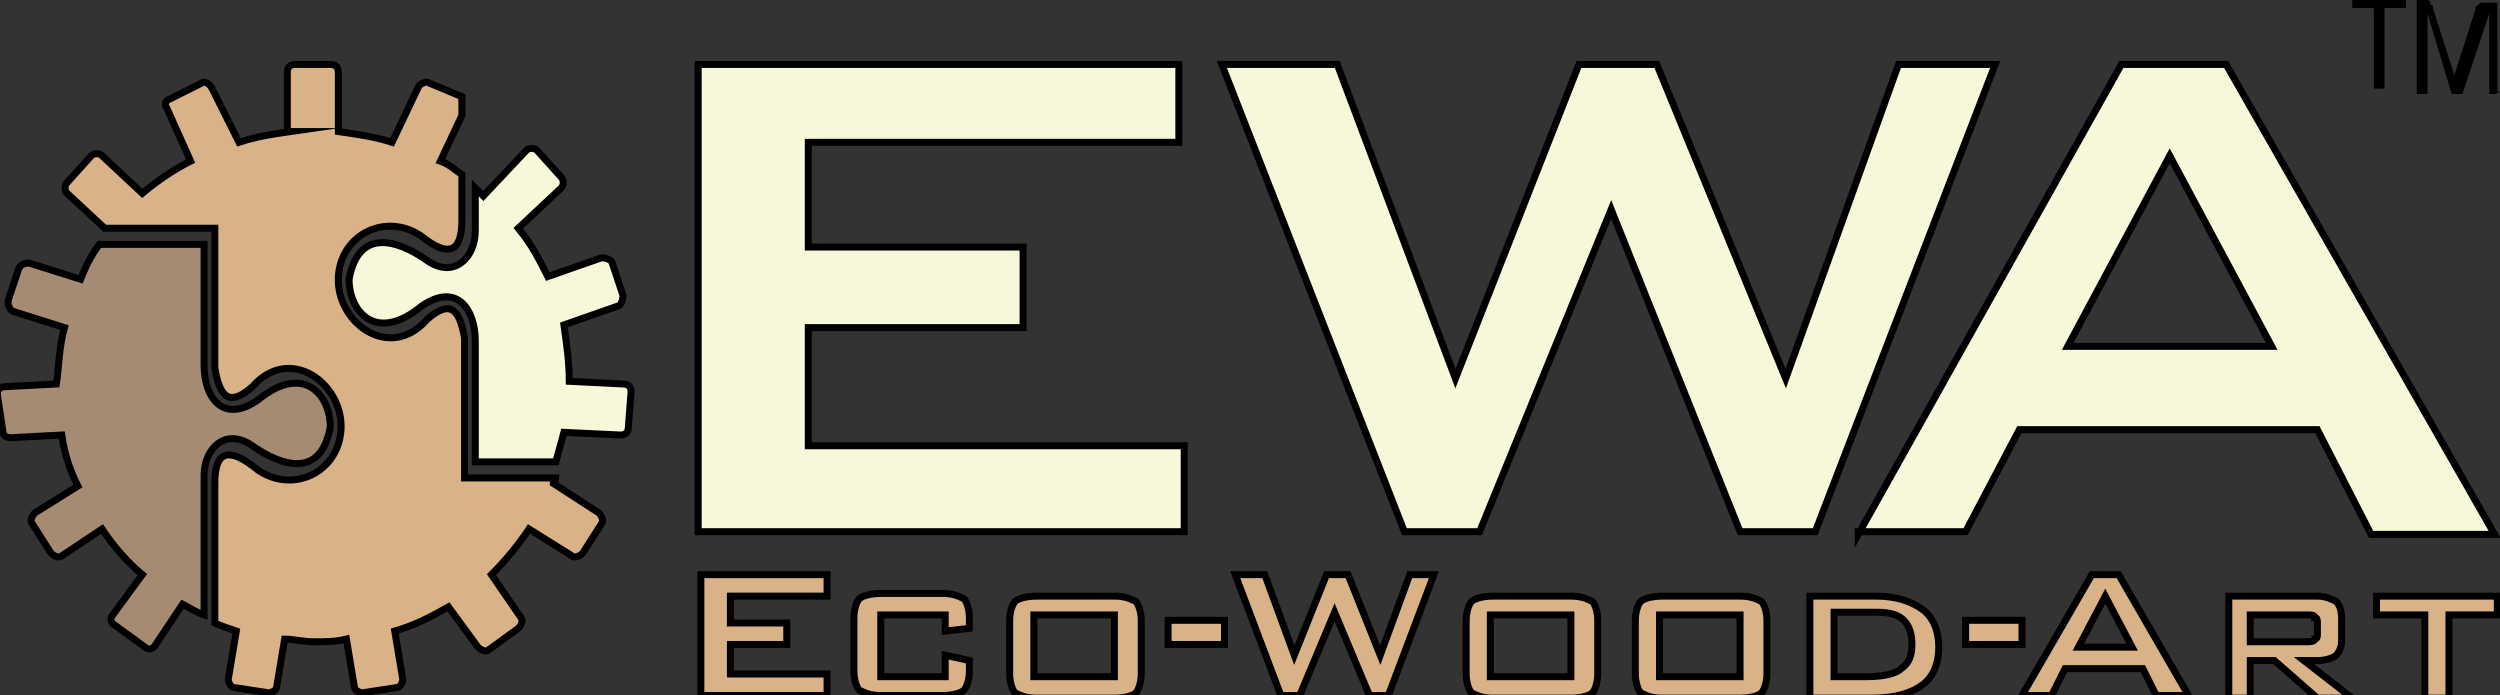
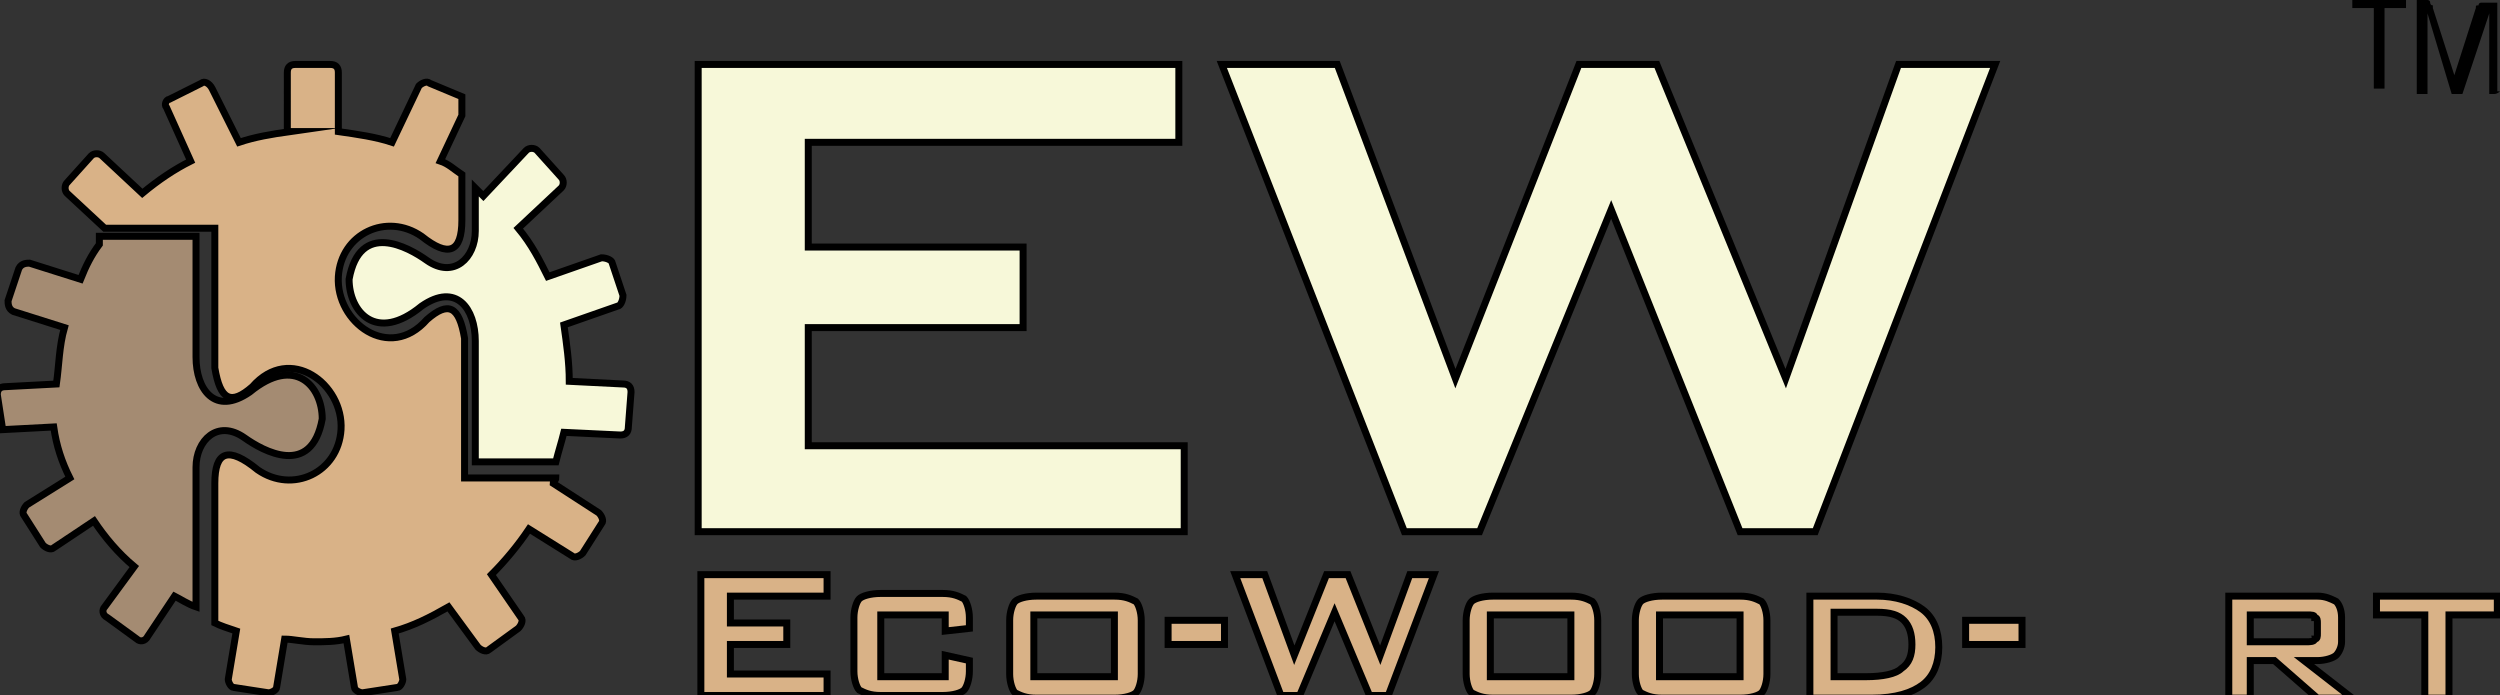
<svg xmlns="http://www.w3.org/2000/svg" version="1.1" id="Слой_1" x="0px" y="0px" viewBox="0 0 93.1 25.9" style="enable-background:new 0 0 93.1 25.9;" xml:space="preserve">
  <rect x="0" y="0" width="93.1" height="25.9" fill="#333333" stroke="none" />
  <style type="text/css">
	.st0{fill-rule:evenodd;clip-rule:evenodd;fill:#A48B72;stroke:#000000;stroke-width:0.26;stroke-miterlimit:22.926;}
	.st1{fill-rule:evenodd;clip-rule:evenodd;fill:#F7F8D9;stroke:#000000;stroke-width:0.26;stroke-miterlimit:22.926;}
	.st2{fill-rule:evenodd;clip-rule:evenodd;fill:#D9B287;stroke:#000000;stroke-width:0.26;stroke-miterlimit:22.926;}
</style>
  <g>
    <g>
      <path d="M89.6,0.2C89.6,0.2,89.6,0.3,89.6,0.2c0,0.1,0,0.1,0,0.1c0,0,0,0,0,0s0,0,0,0h-0.8v3c0,0,0,0,0,0c0,0,0,0,0,0    c0,0,0,0-0.1,0c0,0-0.1,0-0.1,0c0,0-0.1,0-0.1,0c0,0,0,0-0.1,0c0,0,0,0,0,0c0,0,0,0,0,0v-3h-0.8c0,0,0,0,0,0c0,0,0,0,0,0    c0,0,0,0,0-0.1c0,0,0-0.1,0-0.1s0-0.1,0-0.1s0,0,0-0.1c0,0,0,0,0,0c0,0,0,0,0,0l2,0c0,0,0,0,0,0s0,0,0,0    C89.6,0.1,89.6,0.1,89.6,0.2C89.6,0.1,89.6,0.2,89.6,0.2z" />
      <path d="M93.1,3.4C93.1,3.4,93.1,3.4,93.1,3.4C93.1,3.4,93.1,3.4,93.1,3.4C93,3.4,93,3.4,93.1,3.4c-0.1,0.1-0.2,0.1-0.2,0.1    c0,0-0.1,0-0.1,0c0,0,0,0-0.1,0c0,0,0,0,0,0c0,0,0,0,0,0v-3h0l-1,3c0,0,0,0,0,0c0,0,0,0,0,0c0,0,0,0-0.1,0c0,0,0,0-0.1,0    c0,0-0.1,0-0.1,0s0,0-0.1,0c0,0,0,0,0,0c0,0,0,0,0,0l-0.9-3h0v3c0,0,0,0,0,0c0,0,0,0,0,0c0,0,0,0-0.1,0c0,0-0.1,0-0.1,0    c0,0-0.1,0-0.1,0c0,0,0,0-0.1,0c0,0,0,0,0,0s0,0,0,0V0.2c0-0.1,0-0.1,0-0.2c0,0,0.1,0,0.1,0l0.2,0c0,0,0.1,0,0.1,0    c0,0,0.1,0,0.1,0.1c0,0,0,0.1,0.1,0.1c0,0,0,0.1,0,0.1l0.8,2.5h0l0.8-2.5c0-0.1,0-0.1,0.1-0.1c0,0,0-0.1,0.1-0.1c0,0,0,0,0.1,0    c0,0,0.1,0,0.1,0l0.2,0c0,0,0,0,0.1,0c0,0,0,0,0.1,0c0,0,0,0,0,0.1c0,0,0,0.1,0,0.1V3.4z" />
    </g>
    <g>
-       <path class="st0" d="M3.7,9.1C3.4,9.5,3.2,9.9,3,10.4L1.1,9.8c-0.1,0-0.3,0-0.4,0.2l-0.4,1.2c0,0.1,0,0.3,0.2,0.4l1.9,0.6    c-0.2,0.7-0.2,1.4-0.3,2.1l-1.9,0.1c-0.2,0-0.3,0.1-0.3,0.3L0.1,16c0,0.2,0.1,0.3,0.3,0.3l1.9-0.1c0.1,0.7,0.3,1.3,0.6,1.9l-1.6,1    c-0.1,0.1-0.2,0.3-0.1,0.4l0.7,1.1c0.1,0.1,0.3,0.2,0.4,0.1l1.5-1c0.4,0.6,0.9,1.2,1.5,1.7l-1.1,1.5c-0.1,0.1-0.1,0.3,0.1,0.4    l1.1,0.8c0.1,0.1,0.3,0.1,0.4-0.1l1-1.5c0.2,0.1,0.5,0.3,0.8,0.4c0-1.4,0-4.6,0-5.2c0-1,0.8-1.8,1.8-1.1c0.7,0.5,2.5,1.5,2.9-0.7    c0-1.2-1-2.4-2.7-1c-1.3,0.9-2-0.1-2-1.3c0-1.3,0-2.8,0-4.5H3.7z" />
+       <path class="st0" d="M3.7,9.1C3.4,9.5,3.2,9.9,3,10.4L1.1,9.8c-0.1,0-0.3,0-0.4,0.2l-0.4,1.2c0,0.1,0,0.3,0.2,0.4l1.9,0.6    c-0.2,0.7-0.2,1.4-0.3,2.1l-1.9,0.1c-0.2,0-0.3,0.1-0.3,0.3L0.1,16l1.9-0.1c0.1,0.7,0.3,1.3,0.6,1.9l-1.6,1    c-0.1,0.1-0.2,0.3-0.1,0.4l0.7,1.1c0.1,0.1,0.3,0.2,0.4,0.1l1.5-1c0.4,0.6,0.9,1.2,1.5,1.7l-1.1,1.5c-0.1,0.1-0.1,0.3,0.1,0.4    l1.1,0.8c0.1,0.1,0.3,0.1,0.4-0.1l1-1.5c0.2,0.1,0.5,0.3,0.8,0.4c0-1.4,0-4.6,0-5.2c0-1,0.8-1.8,1.8-1.1c0.7,0.5,2.5,1.5,2.9-0.7    c0-1.2-1-2.4-2.7-1c-1.3,0.9-2-0.1-2-1.3c0-1.3,0-2.8,0-4.5H3.7z" />
      <path class="st1" d="M20.7,17.2c0.1-0.4,0.2-0.7,0.3-1.1l2.1,0.1c0.2,0,0.3-0.1,0.3-0.3l0.1-1.3c0-0.2-0.1-0.3-0.3-0.3l-2-0.1    c0-0.7-0.1-1.4-0.2-2.1l2-0.7c0.1,0,0.2-0.2,0.2-0.4l-0.4-1.2c0-0.1-0.2-0.2-0.4-0.2l-2,0.7c-0.3-0.6-0.6-1.2-1.1-1.8l1.6-1.5    c0.1-0.1,0.1-0.3,0-0.4l-0.9-1c-0.1-0.1-0.3-0.1-0.4,0L18,7.3c-0.1-0.1-0.2-0.2-0.3-0.3c0,0.8,0,1.4,0,1.6c0,1-0.8,1.8-1.8,1.1    c-0.7-0.5-2.5-1.5-2.9,0.7c0,1.2,1,2.4,2.7,1c1.3-0.9,2,0.1,2,1.3c0,1.3,0,2.8,0,4.5H20.7z" />
      <path class="st2" d="M10.8,4.9c-0.7,0.1-1.3,0.2-1.9,0.4l-1-2C7.8,3.1,7.6,3,7.5,3.1L6.3,3.7C6.2,3.7,6.1,3.9,6.2,4L7.1,6    C6.5,6.3,5.9,6.7,5.3,7.2L3.8,5.8c-0.1-0.1-0.3-0.1-0.4,0l-0.9,1c-0.1,0.1-0.1,0.3,0,0.4l1.4,1.3H8c0,1.7,0,3.5,0,5.2    c0.2,1.2,0.6,1.4,1.4,0.7c1.4-1.6,3.4-0.1,3.3,1.6c-0.1,1.6-1.8,2.4-3.1,1.5C8.5,16.6,8,16.8,8,18c0,1.1,0,3.9,0,5.2    c0.2,0.1,0.5,0.2,0.8,0.3l-0.3,1.8c0,0.1,0.1,0.3,0.2,0.3l1.3,0.2c0.1,0,0.3-0.1,0.3-0.2l0.3-1.8c0.3,0,0.7,0.1,1.1,0.1    c0.4,0,0.8,0,1.2-0.1l0.3,1.8c0,0.1,0.2,0.2,0.3,0.2l1.3-0.2c0.1,0,0.2-0.2,0.2-0.3l-0.3-1.8c0.7-0.2,1.3-0.5,2-0.9l1.1,1.5    c0.1,0.1,0.3,0.2,0.4,0.1l1.1-0.8c0.1-0.1,0.2-0.3,0.1-0.4l-1.1-1.6c0.5-0.5,1-1.1,1.4-1.7l1.6,1c0.1,0.1,0.3,0,0.4-0.1l0.7-1.1    c0.1-0.1,0-0.3-0.1-0.4l-1.7-1.1c0-0.1,0.1-0.1,0.1-0.2h-3.4c0-1.7,0-3.5,0-5.2c-0.2-1.2-0.6-1.4-1.4-0.7    c-1.4,1.6-3.4,0.1-3.3-1.6c0.1-1.6,1.8-2.4,3.1-1.5c1,0.8,1.5,0.6,1.5-0.6c0-0.4,0-1,0-1.7c-0.3-0.2-0.5-0.4-0.8-0.5l0.8-1.7    l0-0.7L16,3.1c-0.1-0.1-0.3,0-0.4,0.1l-1,2.1C14,5.1,13.3,5,12.6,4.9V2.7c0-0.2-0.1-0.3-0.3-0.3H11c-0.2,0-0.3,0.1-0.3,0.3V4.9z" />
      <rect x="73.2" y="23.1" class="st2" width="2.1" height="0.9" />
      <rect x="43.5" y="23.1" class="st2" width="2.1" height="0.9" />
      <polygon class="st2" points="91.2,22.9 91.2,26 90.3,26 90.3,22.9 88.5,22.9 88.5,22.2 93,22.2 93,22.9   " />
      <path class="st2" d="M83,25.9v-3.7h3.3c0.3,0,0.5,0.1,0.7,0.2c0.1,0.1,0.2,0.3,0.2,0.6v0.9c0,0.2-0.1,0.4-0.2,0.5    c-0.1,0.1-0.4,0.2-0.7,0.2h-0.5l1.8,1.4h-1.3l-1.6-1.4h-0.9v1.4H83z M85.9,22.9h-2.1v1h2.1c0.1,0,0.3,0,0.3-0.1    c0.1,0,0.1-0.1,0.1-0.2v-0.4c0-0.1,0-0.2-0.1-0.2C86.2,22.9,86.1,22.9,85.9,22.9z" />
-       <path class="st2" d="M75.3,25.9l2.6-4.5h1l2.6,4.5h-1.2l-0.5-1h-2.9l-0.5,1H75.3z M77.4,24.1h2l-1-1.9L77.4,24.1z" />
      <path class="st2" d="M67.4,25.9v-3.7h2.5c0.7,0,1.3,0.2,1.7,0.5c0.4,0.3,0.6,0.8,0.6,1.4c0,0.6-0.2,1.1-0.6,1.4    c-0.4,0.3-1,0.5-1.9,0.5H67.4z M68.3,25.2h1.2c0.6,0,1.1-0.1,1.3-0.3c0.3-0.2,0.4-0.5,0.4-0.9c0-0.4-0.1-0.7-0.3-0.9    c-0.2-0.2-0.5-0.3-1-0.3h-1.6V25.2z" />
      <path class="st2" d="M60.9,23.1c0-0.3,0.1-0.6,0.2-0.7c0.1-0.1,0.4-0.2,0.8-0.2h2.9c0.4,0,0.6,0.1,0.8,0.2    c0.1,0.1,0.2,0.4,0.2,0.7v2c0,0.3-0.1,0.6-0.2,0.7c-0.1,0.1-0.4,0.2-0.8,0.2h-2.9c-0.4,0-0.6-0.1-0.8-0.2    c-0.1-0.1-0.2-0.4-0.2-0.7V23.1z M61.8,25.2h3v-2.3h-3V25.2z" />
      <path class="st2" d="M54.6,23.1c0-0.3,0.1-0.6,0.2-0.7c0.1-0.1,0.4-0.2,0.8-0.2h2.9c0.4,0,0.6,0.1,0.8,0.2    c0.1,0.1,0.2,0.4,0.2,0.7v2c0,0.3-0.1,0.6-0.2,0.7c-0.1,0.1-0.4,0.2-0.8,0.2h-2.9c-0.4,0-0.6-0.1-0.8-0.2    c-0.1-0.1-0.2-0.4-0.2-0.7V23.1z M55.5,25.2h3v-2.3h-3V25.2z" />
      <polygon class="st2" points="47.7,25.9 46,21.4 47.1,21.4 48.2,24.4 49.4,21.4 50.2,21.4 51.4,24.4 52.5,21.4 53.4,21.4     51.7,25.9 51,25.9 49.7,22.8 48.4,25.9   " />
      <path class="st2" d="M37.6,23.1c0-0.3,0.1-0.6,0.2-0.7c0.1-0.1,0.4-0.2,0.8-0.2h2.9c0.4,0,0.6,0.1,0.8,0.2    c0.1,0.1,0.2,0.4,0.2,0.7v2c0,0.3-0.1,0.6-0.2,0.7c-0.1,0.1-0.4,0.2-0.8,0.2h-2.9c-0.4,0-0.6-0.1-0.8-0.2    c-0.1-0.1-0.2-0.4-0.2-0.7V23.1z M38.5,25.2h3v-2.3h-3V25.2z" />
      <path class="st2" d="M35.2,22.9h-2.4v2.3h2.4v-0.8l0.9,0.2v0.4c0,0.3-0.1,0.6-0.2,0.7c-0.1,0.1-0.4,0.2-0.8,0.2h-2.3    c-0.4,0-0.6-0.1-0.8-0.2c-0.1-0.1-0.2-0.4-0.2-0.7v-2c0-0.3,0.1-0.6,0.2-0.7c0.1-0.1,0.4-0.2,0.8-0.2h2.3c0.4,0,0.6,0.1,0.8,0.2    c0.1,0.1,0.2,0.4,0.2,0.7v0.4l-0.9,0.1V22.9z" />
      <polygon class="st2" points="26.1,25.9 26.1,21.4 30.8,21.4 30.8,22.2 27.2,22.2 27.2,23.2 29.3,23.2 29.3,24 27.2,24 27.2,25.1     30.8,25.1 30.8,25.9   " />
      <polygon class="st1" points="52.3,19.8 45.5,2.4 49.8,2.4 54.2,14.1 58.8,2.4 61.7,2.4 66.5,14.1 70.7,2.4 74.3,2.4 67.6,19.8     64.8,19.8 60,7.8 55.1,19.8   " />
      <polygon class="st1" points="26,19.8 26,2.4 43.9,2.4 43.9,5.3 30.1,5.3 30.1,9.2 38.1,9.2 38.1,12.2 30.1,12.2 30.1,16.6     44.1,16.6 44.1,19.8   " />
-       <path class="st1" d="M77,12.9h7.6l-3.8-7.1L77,12.9L77,12.9z M69.2,19.9L79,2.4h3.9l10,17.5h-4.6L86.3,16H75.2l-2,3.8H69.2z" />
    </g>
  </g>
</svg>